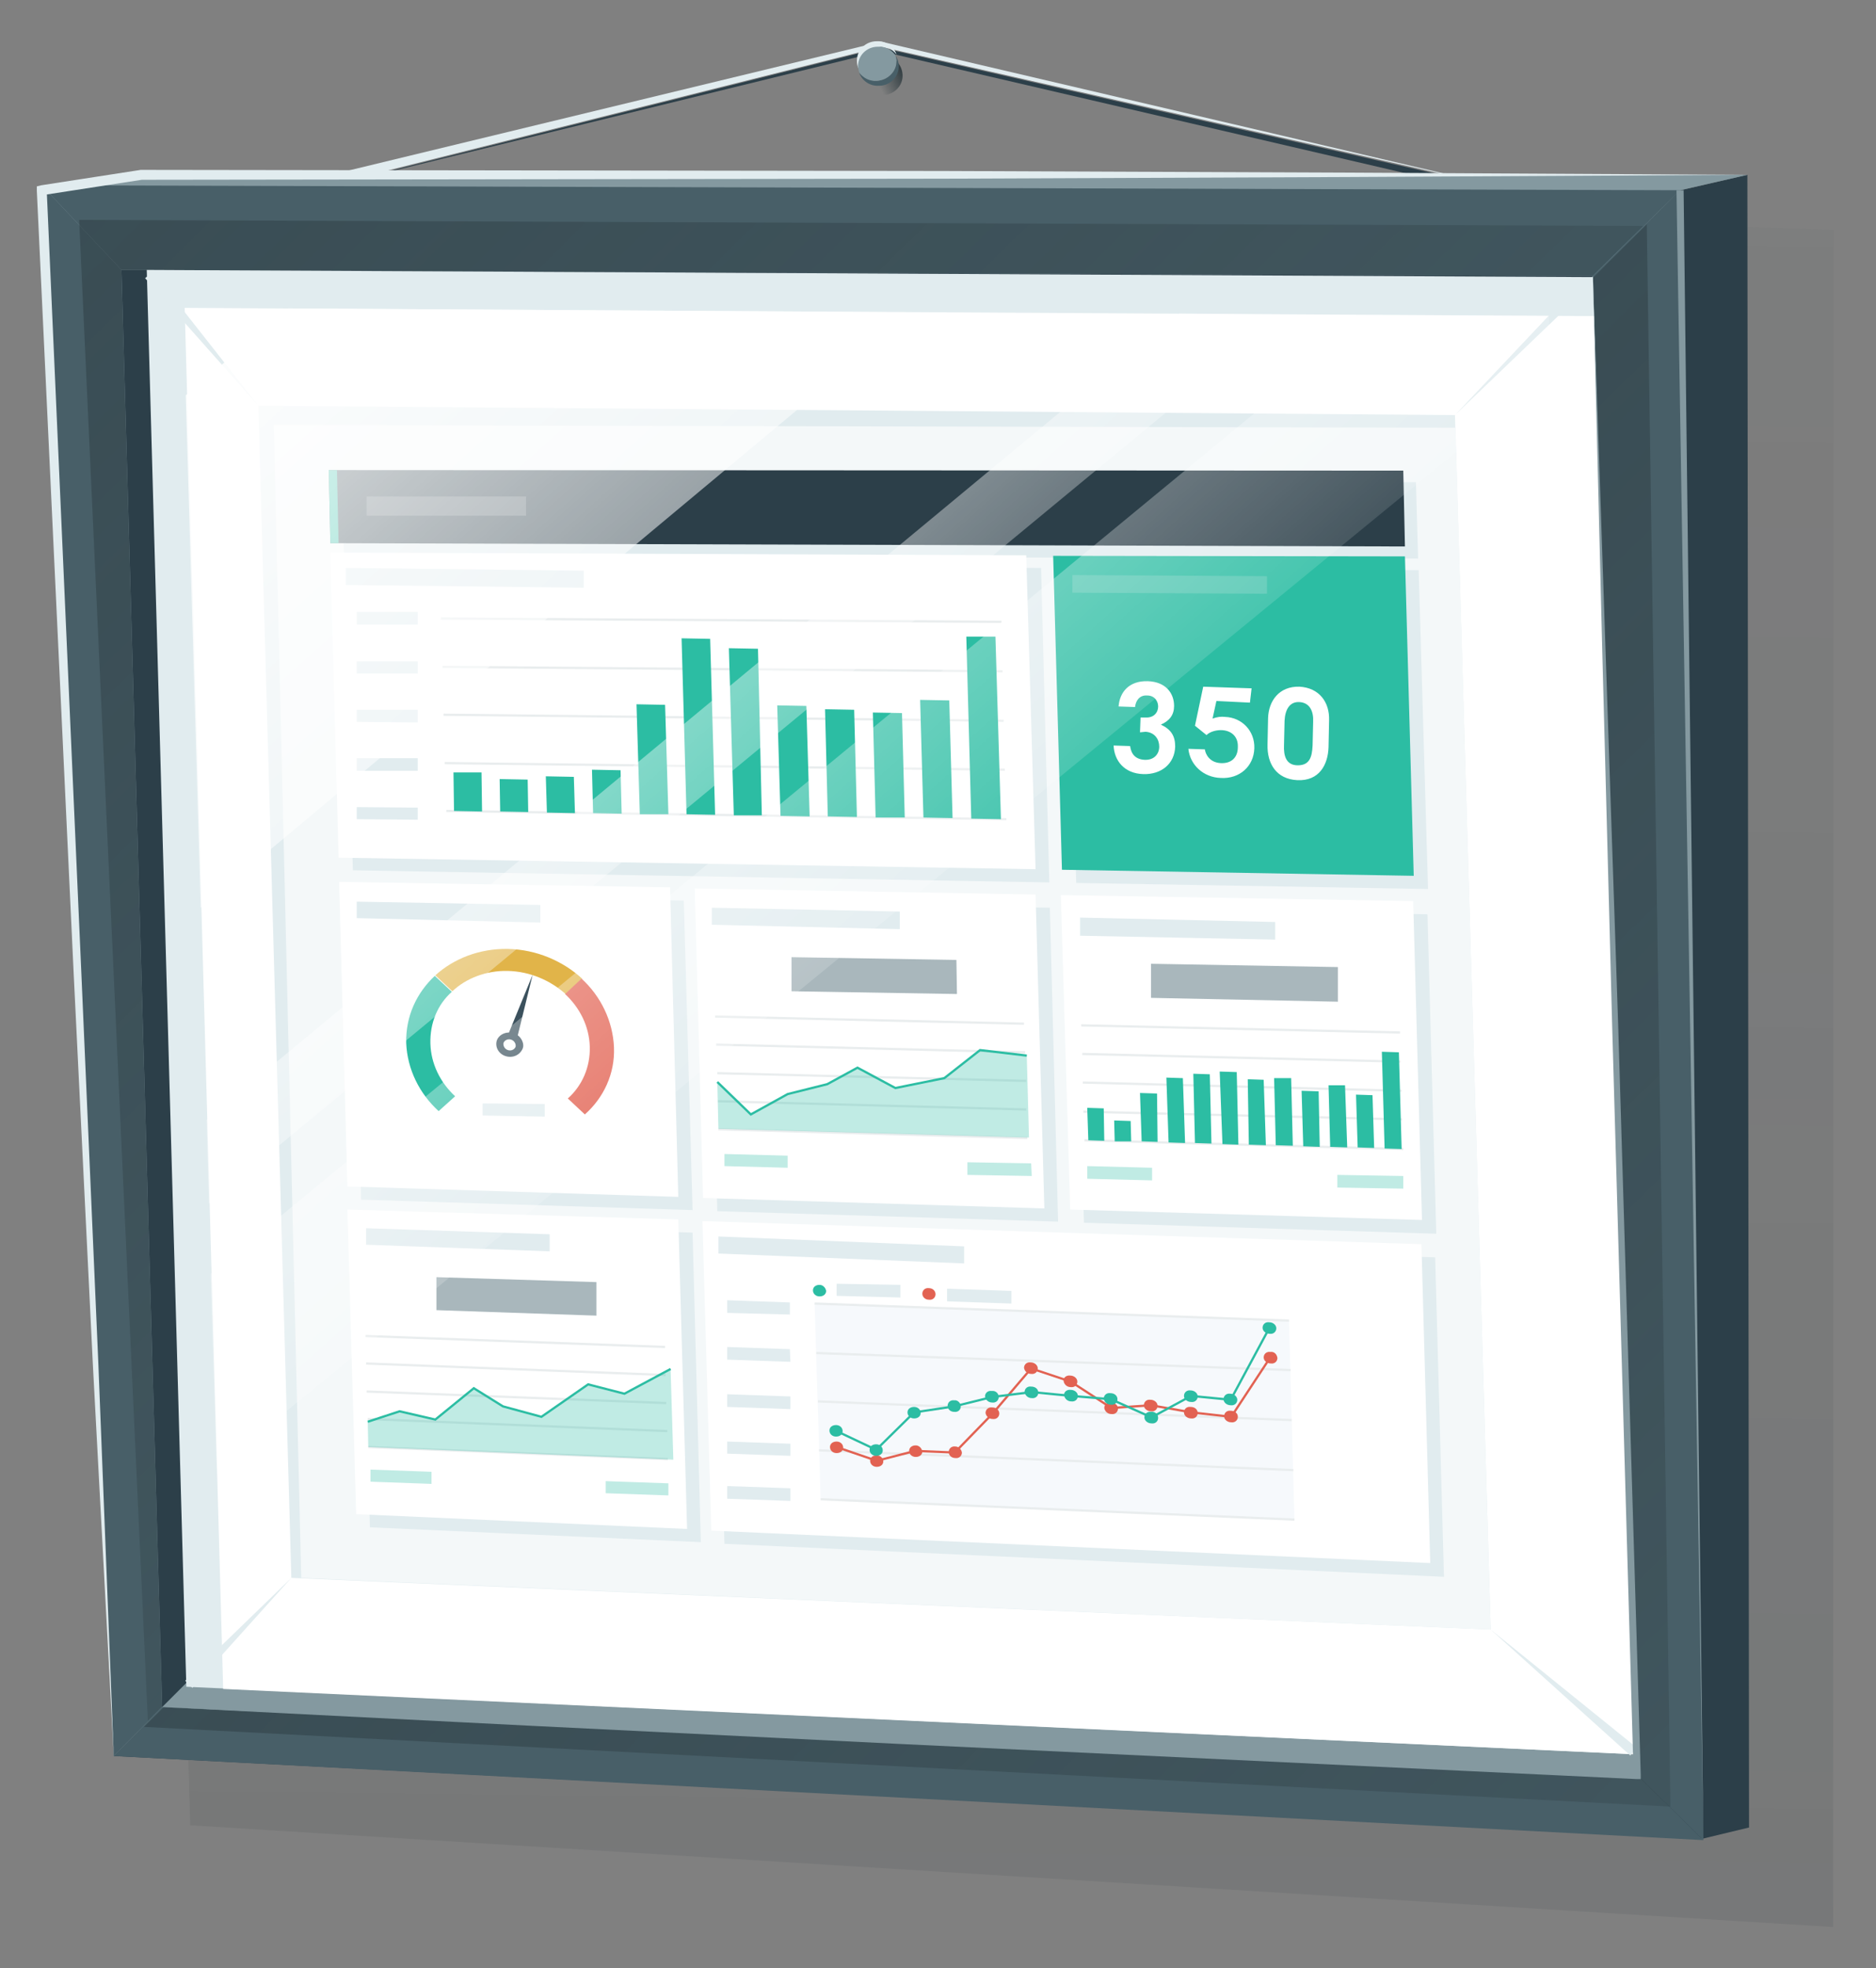
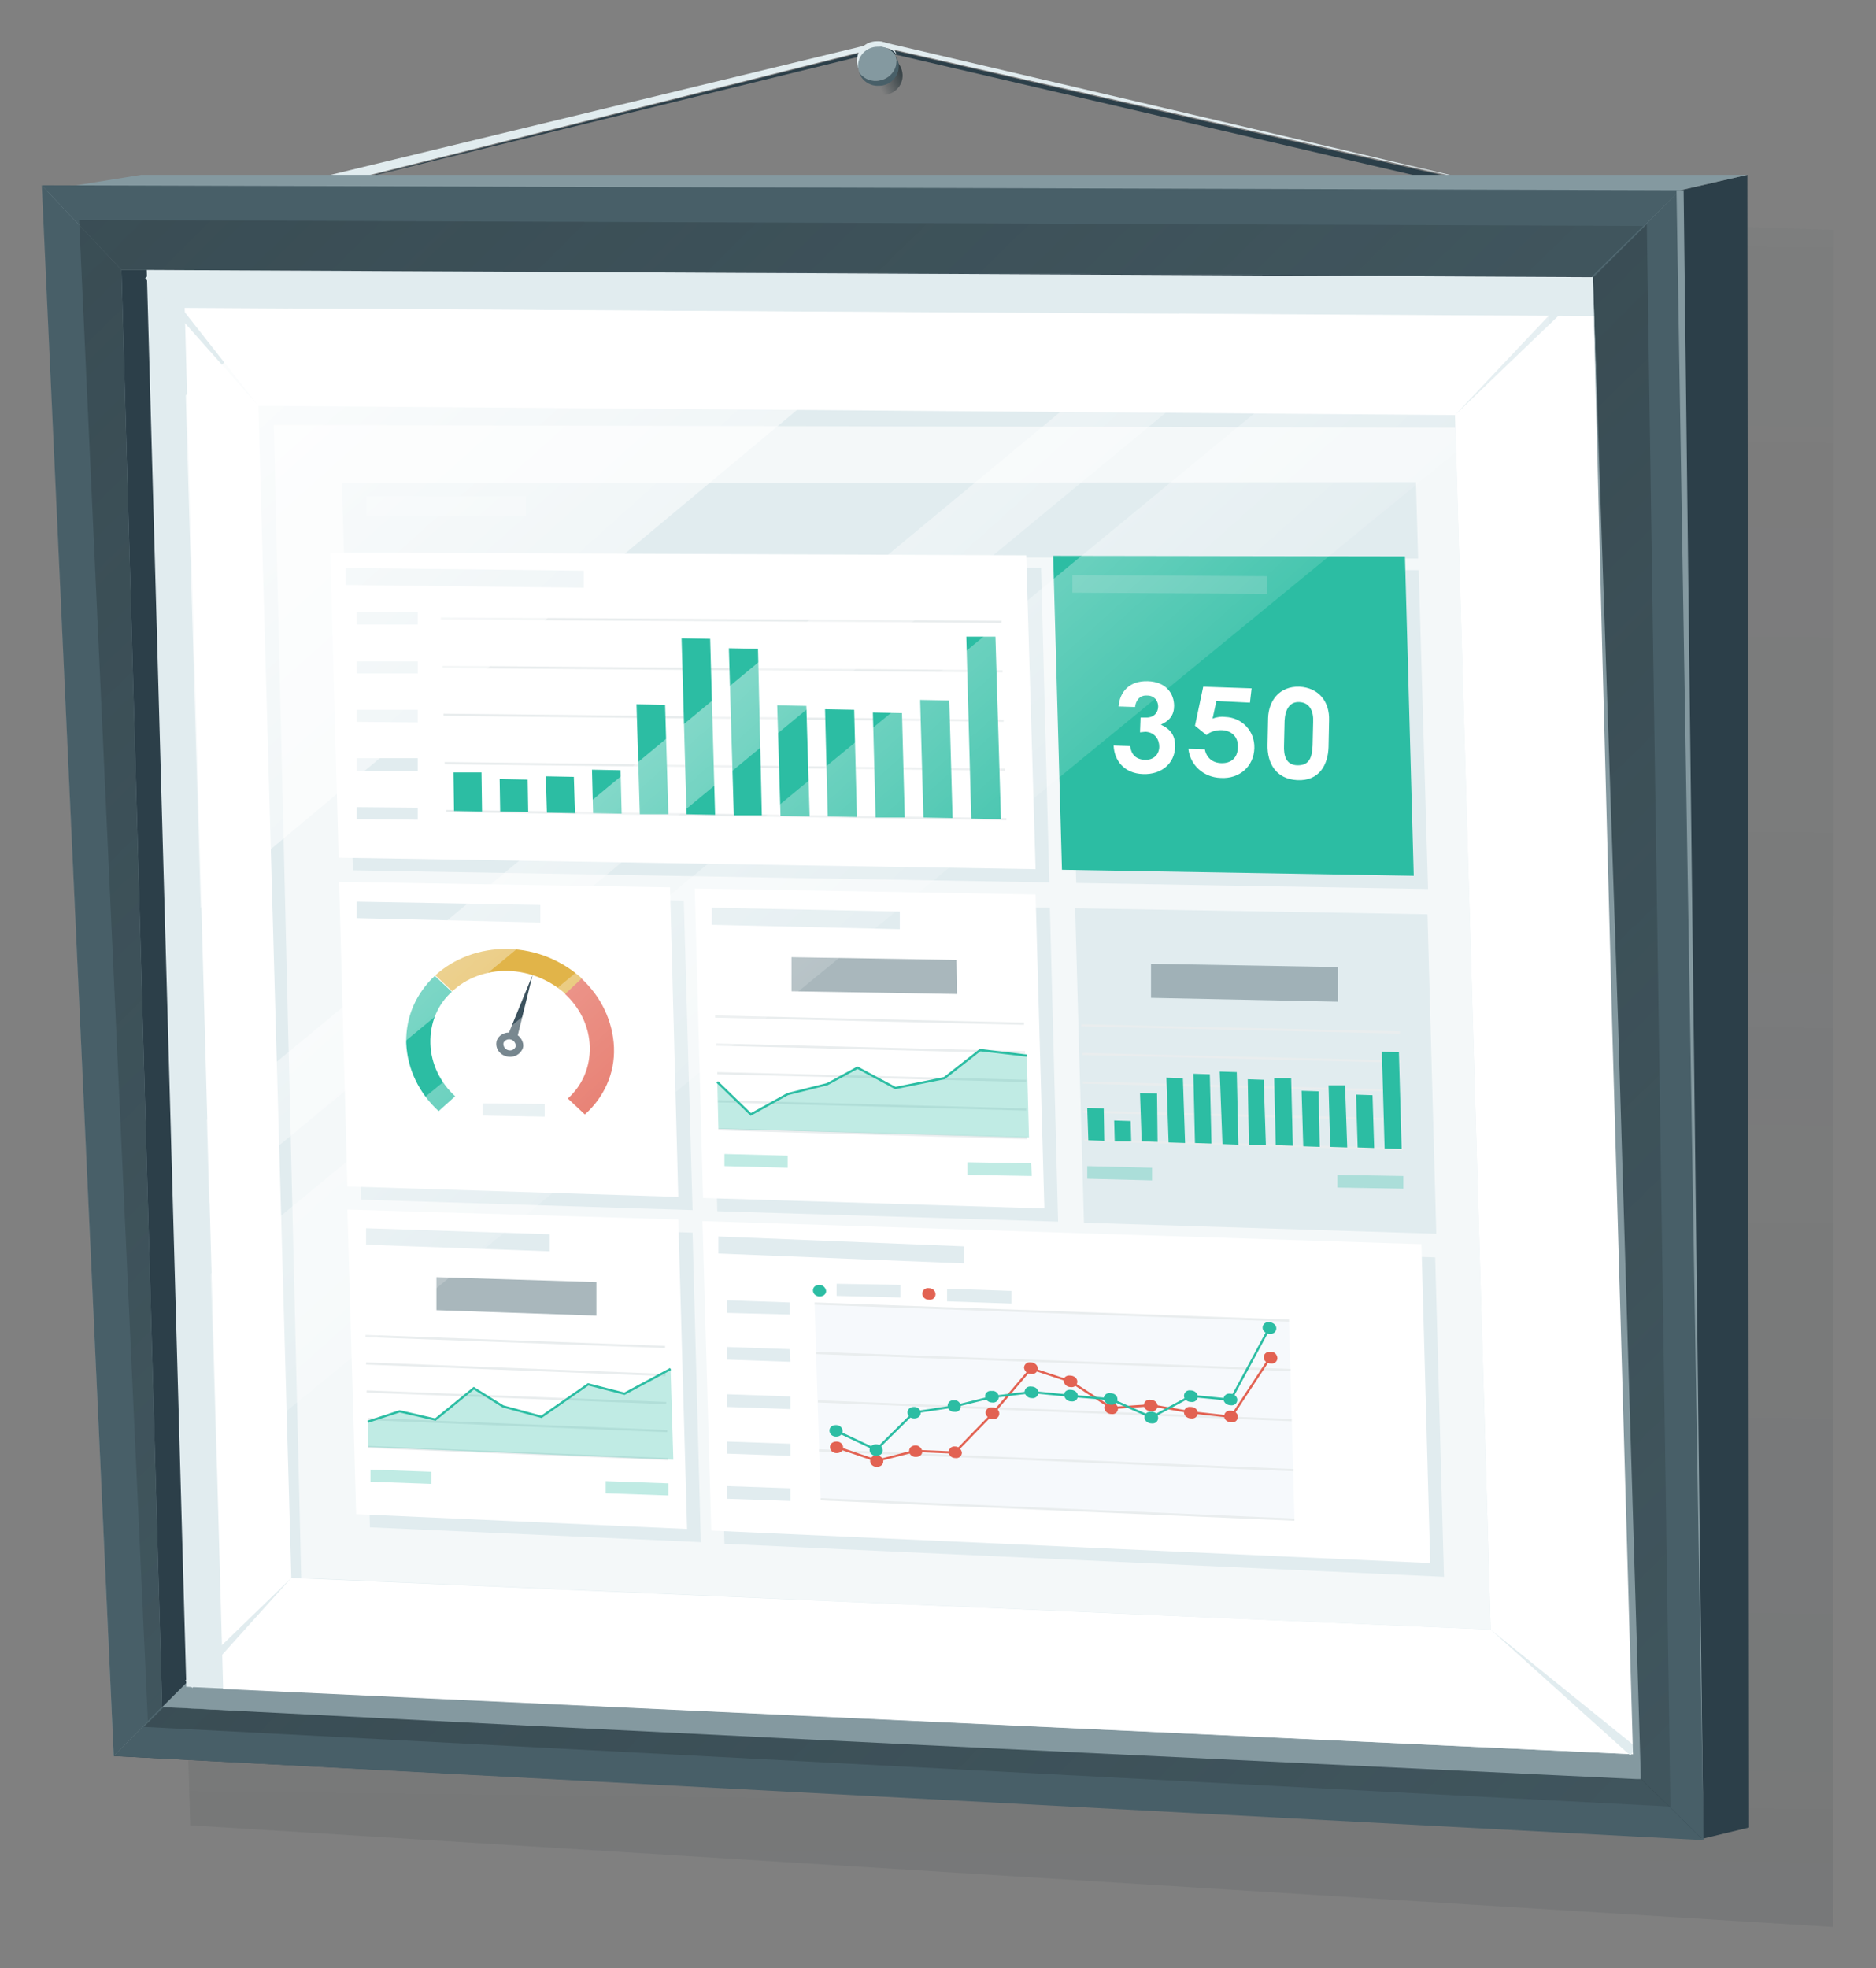
<svg xmlns="http://www.w3.org/2000/svg" viewBox="0 0 341.3 358" width="341.3" height="358">
  <rect x="0" y="0" width="341.3" height="358" fill="#808080" stroke="none" />
  <style>.st5{fill:#2c3f49}.st6{fill:#e1ecef}.st7{fill:#8499a0}.st8{fill:#485f68}.st11{fill:#fff}.st14{fill:#2cbda3}.st15{fill:none;stroke:#e9edee;stroke-width:.409;stroke-miterlimit:10}.st16{opacity:.3;fill:#2cbda3;enable-background:new}.st17{fill:none;stroke:#2cbda3;stroke-width:.409;stroke-miterlimit:10}.st19{fill:#e26252}.st24{opacity:.7}</style>
  <path fill="none" stroke="#2c3f49" stroke-width="1.819" stroke-miterlimit="10" d="M191.3 109.8l-3.2 11.1" opacity=".2" />
  <g opacity=".3">
    <linearGradient id="SVGID_1_" gradientUnits="userSpaceOnUse" x1="-1255.174" y1="1426.376" x2="-1446.061" y2="1561.43" gradientTransform="rotate(-21.798 -3940.938 -2978.953)">
      <stop offset="0" stop-color="#e1ecef" />
      <stop offset=".999" stop-color="#fff" stop-opacity="0" />
    </linearGradient>
    <path d="M203.2 105.7c-10.7-4.6-21.8-7.6-33.1-8.9l-113.4 186c8.4 12.6 19.1 23.3 31.6 31.9l124.5-204.2c-3.1-1.8-6.3-3.3-9.6-4.8z" fill="url(#SVGID_1_)" />
  </g>
  <g>
    <linearGradient id="SVGID_2_" gradientUnits="userSpaceOnUse" x1="606.768" y1="135.527" x2="606.768" y2="588.321" gradientTransform="matrix(-1 -.011 0 1 787.057 -236.478)">
      <stop offset="0" stop-color="#253338" stop-opacity="0" />
      <stop offset="1" stop-color="#253338" />
    </linearGradient>
    <path opacity=".1" fill="url(#SVGID_2_)" d="M34.6 332l298.9 18.5.1-308.7-15.4-.5L26.9 58l7.4 263z" />
    <path class="st5" d="M317.9 31.8l.3 300.6-8.3 2-289.2-15 285-284.8zM279.3 37L160.2 9.3h.2L47.3 37 160.2 8.7l.1-.1.1.1 119.3 27.1z" />
    <path class="st6" d="M279.5 35.5l-119.3-27h.2L46.2 37.1l-.5-1.8L160.2 7.6h.2z" />
    <path class="st7" d="M25.7 31.8h292.2l-12.2 2.8-285 284.8-13-284.7z" />
    <path class="st8" d="M157.4 182.6L22.1 49.1 7.6 33.7l298.1.9-15.9 15.6z" />
    <path class="st8" d="M256.3 280.1l-98.9-97.5L289.8 50.2l15.9-15.6 4.2 300.1-12.1-11.9zM22.1 49.1l135.3 133.5L29.5 310.5l-8.8 8.9L7.6 33.7z" />
    <linearGradient id="SVGID_3_" gradientUnits="userSpaceOnUse" x1="444.504" y1="599.915" x2="837.337" y2="207.082" gradientTransform="matrix(-1 -.011 0 1 787.057 -236.478)">
      <stop offset="0" stop-color="#253338" stop-opacity="0" />
      <stop offset="1" stop-color="#253338" />
    </linearGradient>
    <path opacity=".5" fill="url(#SVGID_3_)" d="M14.4 40l284.5 1.1-15 14.8-126.3 126.3L35.3 304.5l-8.4 8.5z" />
    <path class="st8" d="M157.4 182.6l98.9 97.5 41.5 42.7 12.1 11.9-289.2-15.3 8.8-8.9z" />
    <linearGradient id="SVGID_4_" gradientUnits="userSpaceOnUse" x1="295.714" y1="749.044" x2="697.629" y2="347.129" gradientTransform="matrix(-1 -.011 0 1 787.057 -236.478)">
      <stop offset="0" stop-color="#253338" stop-opacity="0" />
      <stop offset="1" stop-color="#253338" />
    </linearGradient>
    <path opacity=".5" fill="url(#SVGID_4_)" d="M34.7 305.6l122.9-122.9 127-127 15-14.9 4.3 287.8-277.7-14.5z" />
    <path class="st7" d="M289.8 50.2l8 272.6-268.3-12.3-7.4-261.4z" />
    <path class="st5" d="M289.8 50.2L29.5 310.5 22.1 49.1z" />
    <path class="st6" d="M289.8 50.4L26.7 49.1l7.2 257.7 263.8 12.3z" />
    <path class="st11" d="M290 57.5L33.6 56l7 251.2 257.1 11.9z" />
    <path class="st6" d="M264.7 75.5L47 73.8 53 287l218.2 9.4z" />
    <g>
      <path fill="#f4f8f9" d="M264.8 77.8l-215-.5 5 209.7 216.4 9.4z" />
    </g>
    <g>
-       <path class="st6" d="M317.9 31.8l-73 .4-73.1.3-146.1.2h.1L7.7 35.5l.8-.9L14.8 177l3.1 71.2 2.8 71.2-3.8-71.1-3.5-71.3L6.7 34.7v-.8l.8-.2 18.1-2.8h.1l146.1.2 73.1.3z" />
-     </g>
+       </g>
    <g>
      <path class="st6" d="M264.7 75.5l23.5-24.9 1.2 1.2z" />
    </g>
    <g>
      <path class="st6" d="M47 73.8L26.4 50.6l1.4-1.2z" />
    </g>
    <g>
      <path class="st6" d="M296.6 319.3l-25.4-22.9 26.6 21.5z" />
    </g>
    <g>
      <path class="st6" d="M33.7 305.7L53 287l-18 20z" />
    </g>
    <g>
      <path class="st7" d="M289.8 50.2l2.3 68.2 2.3 68.2 4.1 136.2v.8h-.7l-134.2-6.4-67-3.3-67.1-3.4 67.1 2.7 67 2.9 134.2 6-.6.8-3.9-136.3-1.8-68.2z" />
    </g>
    <g>
      <path class="st7" d="M309.9 334.4L305 34.6h1.3z" />
    </g>
    <g>
      <linearGradient id="SVGID_5_" gradientUnits="userSpaceOnUse" x1="615.115" y1="257.611" x2="609.95" y2="255.049" gradientTransform="matrix(-1 -.011 -.025 1 780.873 -236.558)">
        <stop offset="0" stop-color="#253338" stop-opacity="0" />
        <stop offset="1" stop-color="#253338" />
      </linearGradient>
      <path d="M157 13.9c.1 2 1.7 3.5 3.7 3.4 2-.1 3.6-1.7 3.5-3.7s-1.7-3.5-3.7-3.4-3.6 1.8-3.5 3.7z" fill="url(#SVGID_5_)" />
      <path class="st8" d="M159.5 14.7c2-.1 3.7-1.7 3.6-3.7 0-.4-.1-.8-.3-1.1.4.6.7 1.3.7 2 .1 2-1.5 3.7-3.6 3.7-1.6.1-3.1-.9-3.6-2.4.9 1 2 1.5 3.2 1.5z" />
      <path class="st6" d="M159.9 8.4c-2 .1-3.7 1.8-3.6 3.7 0 .4.1.8.3 1.1-.4-.6-.7-1.3-.7-2-.1-2 1.5-3.7 3.6-3.7 1.6-.1 3.1.9 3.6 2.4-.8-1-2-1.6-3.2-1.5z" />
      <path class="st7" d="M159.5 14.7c-1.3.1-2.4-.5-3.1-1.4-.2-.3-.2-.8-.3-1.1-.1-2 1.5-3.7 3.6-3.7 1.3-.1 2.4.5 3.1 1.4.2.3.2.8.3 1.1.1 1.9-1.5 3.6-3.6 3.7z" />
    </g>
    <g>
      <path class="st6" d="M62.2 87.9l.4 13.2 195.4.5-.4-13.9zM65.8 222.3l1.5 55.5 60.2 2.7-1.5-56.3zM131.8 280.8l130.9 6-1.6-58.1-130.8-4.2zM64.2 158.3l126.7 2.2-1.5-57.2-126.8-.5zM65.7 218.2l60.3 1.9-1.6-56.3-60.1-1zM128.9 164l1.6 56.3 62 1.9-1.5-57.1zM194.1 103.4l1.7 57.2 64 1.1-1.7-58zM195.6 165.2l1.6 57.2 64.1 2-1.6-58.1z" />
-       <path class="st5" d="M255.6 99.4l-195.5-.6-.3-13.3 195.5.1z" />
-       <path class="st14" d="M61.6 98.8h-1.5l-.3-13.3h1.5z" />
      <path class="st11" d="M125 278.1l-60.2-2.7-1.6-55.4 60.2 1.8z" />
      <path class="st15" d="M66.5 243l54.5 2M66.6 248l54.5 2.1M66.7 253.1l54.5 2.1M66.9 258.1l54.5 2.2M67 263.2l54.5 2.2" />
      <path class="st16" d="M122 249l-8.4 4.5-6.6-1.7-8.5 5.9-7-1.9-5.3-3.3-7 5.7-6.6-1.5-5.7 1.9.1 4.6 55.5 2.3z" />
      <path class="st17" d="M122 249l-8.4 4.5-6.6-1.7-8.5 5.9-7-1.9-5.3-3.3-7 5.7-6.5-1.5-5.8 1.9" />
      <path class="st11" d="M260.2 284.3l-130.8-5.9-1.6-56.3 130.8 4.2z" />
      <path fill="#f6f9fc" d="M149.3 272.7l86.2 3.7-1-36.2-86.3-3.1z" />
      <path class="st15" d="M148.2 237.1l86.3 3.1M148.5 246.1l86.3 3.1M148.8 254.9l86.2 3.4M149 263.8l86.3 3.6M149.3 272.7l86.2 3.7" />
      <path class="st14" d="M150.3 234.8c0 .6-.5 1-1.2 1s-1.2-.5-1.2-1.1.5-1 1.2-1c.6 0 1.1.5 1.2 1.1z" />
      <path class="st19" d="M170.2 235.4c0 .6-.5 1.1-1.2 1-.7 0-1.2-.5-1.2-1.1s.5-1.1 1.2-1c.7 0 1.2.5 1.2 1.1zM153.4 263.3c0 .6-.5 1-1.2 1s-1.2-.5-1.2-1.1.5-1 1.2-1 1.2.5 1.2 1.1zM160.7 265.8c0 .6-.5 1-1.2 1s-1.2-.5-1.2-1.1c0-.6.5-1 1.2-1 .6 0 1.2.5 1.2 1.1zM167.8 264c0 .6-.5 1-1.2 1s-1.2-.5-1.2-1.1c0-.6.5-1 1.2-1 .6 0 1.1.5 1.2 1.1zM175 264.2c0 .6-.5 1.1-1.2 1-.7 0-1.2-.5-1.2-1.1 0-.6.5-1.1 1.2-1 .6 0 1.1.5 1.2 1.1zM181.8 257.1c0 .6-.5 1.1-1.2 1-.7 0-1.2-.5-1.3-1.1 0-.6.5-1.1 1.2-1 .8 0 1.3.5 1.3 1.1zM188.8 248.9c0 .6-.5 1.1-1.2 1-.7 0-1.2-.5-1.3-1.1 0-.6.5-1.1 1.2-1 .7 0 1.3.5 1.3 1.1zM196 251.3c0 .6-.5 1.1-1.2 1-.7 0-1.2-.5-1.3-1.1s.5-1.1 1.2-1c.7 0 1.3.5 1.3 1.1zM203.4 256.2c0 .6-.5 1.1-1.2 1-.7 0-1.2-.5-1.3-1.1 0-.6.5-1.1 1.2-1 .7 0 1.3.5 1.3 1.1zM210.6 255.7c0 .6-.5 1.1-1.2 1-.7 0-1.3-.5-1.3-1.1 0-.6.5-1.1 1.2-1 .7 0 1.3.5 1.3 1.1zM217.9 257c0 .6-.5 1.1-1.2 1-.7 0-1.3-.5-1.3-1.1 0-.6.5-1.1 1.2-1 .8 0 1.3.5 1.3 1.1zM225.2 257.7c0 .6-.5 1.1-1.2 1-.7 0-1.3-.5-1.3-1.1 0-.6.5-1.1 1.2-1 .8 0 1.3.5 1.3 1.1zM232.4 247c0 .6-.5 1.1-1.2 1-.7 0-1.3-.5-1.3-1.1 0-.6.5-1.1 1.2-1 .7-.1 1.2.4 1.3 1.1z" />
      <path class="st14" d="M153.3 260.3c0 .6-.5 1-1.2 1s-1.2-.5-1.2-1.1c0-.6.5-1 1.2-1s1.2.5 1.2 1.1zM160.6 263.8c0 .6-.5 1-1.2 1s-1.2-.5-1.2-1.1c0-.6.5-1 1.2-1s1.2.5 1.2 1.1zM167.5 257c0 .6-.5 1-1.2 1s-1.2-.5-1.2-1.1c0-.6.5-1 1.2-1s1.2.5 1.2 1.1zM174.8 255.8c0 .6-.5 1.1-1.2 1-.7 0-1.2-.5-1.2-1.1s.5-1.1 1.2-1c.6-.1 1.2.5 1.2 1.1zM181.7 254.1c0 .6-.5 1.1-1.2 1-.7 0-1.2-.5-1.3-1.1 0-.6.5-1.1 1.2-1 .8-.1 1.3.5 1.3 1.1zM188.9 253.3c0 .6-.5 1.1-1.2 1-.7 0-1.2-.5-1.3-1.1 0-.6.5-1.1 1.2-1 .8 0 1.3.5 1.3 1.1zM196.1 253.9c0 .6-.5 1.1-1.2 1-.7 0-1.2-.5-1.3-1.1-.1-.6.5-1.1 1.2-1 .7 0 1.3.5 1.3 1.1zM203.3 254.5c0 .6-.5 1.1-1.2 1-.7 0-1.2-.5-1.3-1.1 0-.6.5-1.1 1.2-1 .8 0 1.3.5 1.3 1.1zM210.7 257.9c0 .6-.5 1.1-1.2 1-.7 0-1.3-.5-1.3-1.1 0-.6.5-1.1 1.2-1 .7-.1 1.3.4 1.3 1.1zM217.9 254c0 .6-.5 1.1-1.2 1-.7 0-1.3-.5-1.3-1.1 0-.6.5-1.1 1.2-1 .7 0 1.3.5 1.3 1.1zM225.1 254.6c0 .6-.5 1.1-1.2 1-.7 0-1.3-.5-1.3-1.1 0-.6.5-1.1 1.2-1 .8 0 1.3.6 1.3 1.1zM232.2 241.6c0 .6-.5 1.1-1.2 1-.7 0-1.3-.5-1.3-1.1 0-.6.5-1.1 1.2-1 .7 0 1.3.5 1.3 1.1z" />
      <path fill="none" stroke="#e26252" stroke-width=".409" stroke-miterlimit="10" d="M152.2 263.2l7.3 2.5 7-1.8 7.2.3 6.9-7.1 7-8.2 7.2 2.4 7.4 4.8 7.2-.5 7.4 1.3 7.2.8 7.1-10.8" />
      <path class="st17" d="M152.2 260.3l7.2 3.4 6.9-6.8 7.3-1.1 6.9-1.7 7.2-.9 7.2.7 7.2.6 7.4 3.3 7.2-3.9 7.2.7 7-13" />
      <g>
        <path class="st11" d="M188.4 158.1L61.6 156l-1.5-55.5 126.6.5z" />
        <path class="st15" d="M80.2 112.5l102 .6M80.5 121.3l101.9.8M80.7 130l101.9 1.1M80.9 138.8l101.9 1.2M81.2 147.5l101.9 1.5" />
        <path class="st14" d="M87.7 147.6l-5.1-.1-.1-7h5.1zM96.1 147.7l-5.1-.1-.1-5.9 5.1.1zM104.6 147.9l-5.1-.1-.2-6.6 5.1.1zM113.1 148l-5.2-.1-.2-7.9 5.2.1zM121.6 148.1h-5.2l-.6-20 5.2.1zM130.1 148.2l-5.2-.1-.9-32 5.2.1zM138.6 148.3h-5.1l-.9-30.4 5.3.1zM147.3 148.5l-5.3-.1-.6-20.1 5.3.1zM155.9 148.6l-5.3-.1-.5-19.5 5.3.1zM164.6 148.7h-5.3l-.5-19.1 5.3.1zM173.3 148.8l-5.3-.1-.6-21.4 5.3.1zM182.1 149l-5.4-.1-.9-33.1h5.3z" />
      </g>
      <g>
        <path class="st11" d="M123.4 217.7l-60.2-1.9-1.5-55.4 60.2 1z" />
        <path d="M94.2 188.3l2.7-11-4.3 10.5c-1 0-1.9.6-2.2 1.4-.4 1.2.3 2.5 1.6 2.9s2.6-.2 3.1-1.4c.3-.7-.1-1.8-.9-2.4z" fill="#3b515d" />
        <path class="st11" d="M93.8 190.4c-.2.5-.8.8-1.4.6-.6-.2-.9-.8-.8-1.3.2-.5.8-.8 1.4-.6s.9.8.8 1.3z" />
        <g>
          <path class="st14" d="M82.2 180.4l-3.1-2.9c-3.3 3.1-5.3 7.3-5.2 12.2.2 4.8 2.4 9.2 5.9 12.4l3-2.7c-2.7-2.5-4.4-5.9-4.5-9.6s1.3-7.1 3.9-9.4z" />
          <path d="M92.4 176.6c4 .1 7.7 1.7 10.5 4.2l3-2.8c-3.5-3.2-8.3-5.3-13.5-5.4-5.2-.1-9.9 1.8-13.2 4.8l3.1 2.9c2.4-2.3 6.1-3.8 10.1-3.7z" fill="#e1b449" />
          <path class="st19" d="M111.7 190.5c-.2-4.8-2.4-9.3-5.9-12.5l-3 2.8c2.7 2.5 4.4 5.9 4.5 9.6.1 3.7-1.4 7.1-4 9.4l3.1 2.9c3.4-3 5.5-7.4 5.3-12.2z" />
        </g>
      </g>
      <g>
        <path class="st11" d="M190 219.8l-62.1-1.9-1.5-56.3 62 1.1z" />
        <path class="st15" d="M130.1 184.9l56.2 1.3M130.3 190l56.2 1.4M130.5 195.2l56.2 1.4M130.6 200.3l56.1 1.5M130.7 205.4l56.2 1.6" />
        <path class="st16" d="M186.8 192l-8.5-1-6.5 5.1-8.9 1.8-6.9-3.7-5.5 3-7.2 1.8-6.7 3.7-6.1-5.9.2 8.5 56.5 1.6z" />
        <path fill="none" stroke="#2cbda3" stroke-width=".411" stroke-miterlimit="10" d="M186.8 192l-8.5-1-6.5 5.1-8.9 1.8-6.9-3.7-5.5 3-7.2 1.8-6.7 3.7-6.1-5.9" />
      </g>
      <g>
        <path class="st14" d="M257.2 159.3l-64-1.1-1.6-57.1 64 .1z" />
        <path class="st11" d="M207.4 133.2l.1-2.7h.9c1.5.1 2.3-.9 2.3-2 0-.9-.6-2-2-2-1.5-.1-2.1 1.1-2.2 2.1l-3-.1c.2-2.6 1.9-4.7 5.3-4.6 3.3.1 4.8 2.2 4.8 4.5 0 1.6-.8 2.7-2.4 3.4 1.9.9 2.6 2.1 2.6 4-.1 3.1-2.5 5.1-5.8 5-3.5-.1-5.3-2.5-5.4-5.2l3 .1c.2 1.5 1 2.4 2.6 2.5 1.8.1 2.7-1.1 2.7-2.4 0-1.3-.8-2.6-2.5-2.7l-1 .1zM221.3 127.5l-.7 3.2c.8-.3 1.6-.4 2.3-.3 3 .1 5.4 2.5 5.3 5.7-.1 3.3-2.7 5.6-6.1 5.4-3.2-.1-5.6-2.4-5.9-5.3l3 .1c.1.8.8 2.4 2.9 2.5 2 .1 3.1-1.1 3.1-2.9.1-2.1-1.4-3.1-3.1-3.1-.9 0-2 .3-2.6.9l-2.1-1.7 1.5-7.1 8.8.3-.3 2.6-6.1-.3zM241.7 135.9c-.1 3.2-1.7 6.2-5.7 6-3.8-.2-5.5-3-5.4-6.5l.1-4.8c.1-3.1 2-5.8 5.7-5.7 3.6.2 5.5 2.8 5.4 6.1l-.1 4.9zm-2.8-4.6c.1-1.9-.6-3.5-2.5-3.6-1.8-.1-2.6 1.4-2.7 3.4l-.1 4.4c-.1 2 .4 3.7 2.5 3.7s2.6-1.4 2.7-3.6l.1-4.3z" />
      </g>
      <g>
-         <path class="st11" d="M258.7 221.9l-64-1.9-1.7-57.2 64.1 1.1z" />
        <path class="st15" d="M196.7 186.5l58 1.3M196.9 191.7l57.9 1.4M197 196.9l58 1.5M197.1 202.2l58 1.4M197.3 207.4l58 1.6" />
        <path class="st14" d="M200.9 207.5l-2.9-.1-.2-5.9 3 .1zM205.8 207.6h-3l-.1-3.8 3 .1zM210.6 207.7l-2.9-.1-.3-8.8 3.1.1zM215.6 207.9l-3-.1-.4-11.8 3 .1zM220.4 208l-3-.1-.3-12.6 3 .1zM225.3 208.2l-2.9-.1-.5-13.2 3.1.1zM230.3 208.3l-3.1-.1-.2-11.9 2.9.1zM235.2 208.4l-3.1-.1-.3-12.2h3.1zM240.1 208.6l-3-.1-.3-10.1 3.1.1zM245.1 208.7l-3.1-.1-.3-11.2h3zM250 208.8l-3-.1-.3-9.6 3 .1zM255 209l-3.1-.1-.5-17.6 3.1.1z" />
      </g>
      <path class="st6" d="M106.2 106.9l-43.3-.5v-3.1l43.3.5zM175.4 229.8l-44.7-1.8v-3.1l44.7 1.8zM98.3 167.8l-33.4-.8v-3l33.4.6zM100 227.6l-33.4-1.2v-3l33.4 1.1zM163.7 169l-34.2-.8v-3.1l34.2.7z" />
      <g class="st24">
        <path class="st7" d="M174.1 180.8l-30.1-.5v-6.2l30 .5z" />
      </g>
      <g class="st24">
        <path class="st7" d="M108.5 239.3l-29.1-1v-6l29.1.9z" />
      </g>
      <path opacity=".2" fill="#fff" d="M95.7 93.8h-29v-3.5h29z" />
      <g class="st24">
        <path class="st7" d="M243.4 182.2l-34-.7v-6.2l34 .6z" />
      </g>
      <path class="st6" d="M232 170.9l-35.5-.7v-3.3l35.5.8z" />
      <path opacity=".2" fill="#e1ecef" d="M230.5 108l-35.4-.2v-3.2l35.4.2z" />
      <path class="st6" d="M76 113.6H64.9v-2.3H76zM76 122.5H64.9v-2.2H76zM76 131.4l-11.1-.1v-2.2H76zM76 140.2H64.9v-2.3H76zM76 149.1l-11.1-.1v-2.2l11.1.1zM143.7 239.1l-11.4-.3v-2.3l11.4.4zM163.8 236l-11.6-.3v-2.2l11.6.2zM184 237.1l-11.7-.4v-2.3l11.7.4z" />
      <path class="st16" d="M143.3 212.4l-11.5-.3v-2.2l11.5.3zM187.7 213.9l-11.7-.2v-2.3l11.6.2zM209.6 214.7l-11.8-.3v-2.3l11.8.3zM255.3 216.2l-12-.2v-2.3l12 .2zM78.5 269.9l-11.1-.4v-2.2l11.1.4zM121.6 272l-11.4-.4v-2.2l11.4.4z" />
      <path class="st6" d="M99.1 203.1l-11.3-.2v-2.2l11.3.1zM143.8 247.7l-11.5-.4V245l11.4.4zM143.8 256.3l-11.5-.4v-2.3l11.5.4zM143.8 264.8l-11.5-.4v-2.2l11.5.4zM143.8 273l-11.5-.4v-2.3l11.5.4z" />
    </g>
    <g>
      <linearGradient id="SVGID_6_" gradientUnits="userSpaceOnUse" x1="614.051" y1="422.436" x2="725.382" y2="299.831" gradientTransform="matrix(-1 -.011 0 1 787.057 -236.478)">
        <stop offset="0" stop-color="#fff" stop-opacity="0" />
        <stop offset="1" stop-color="#fff" />
      </linearGradient>
      <path fill="url(#SVGID_6_)" d="M233.7 57.2L38 218.9l-.4-15.2L214.5 57z" />
      <linearGradient id="SVGID_7_" gradientUnits="userSpaceOnUse" x1="603.963" y1="430.266" x2="729.338" y2="292.195" gradientTransform="matrix(-1 -.011 0 1 787.057 -236.478)">
        <stop offset="0" stop-color="#fff" stop-opacity="0" />
        <stop offset="1" stop-color="#fff" />
      </linearGradient>
      <path fill="url(#SVGID_7_)" d="M281.8 57.4l.2 10.8L39.4 267.1l-1.1-35.4L249.9 57.3z" />
      <linearGradient id="SVGID_8_" gradientUnits="userSpaceOnUse" x1="612.252" y1="435.585" x2="751.512" y2="282.222" gradientTransform="matrix(-1 -.011 0 1 787.057 -236.478)">
        <stop offset="0" stop-color="#fff" stop-opacity="0" />
        <stop offset="1" stop-color="#fff" />
      </linearGradient>
      <path fill="url(#SVGID_8_)" d="M33.8 71.9l18.6-15.8 113.9.7L36.5 165.1z" />
    </g>
  </g>
</svg>